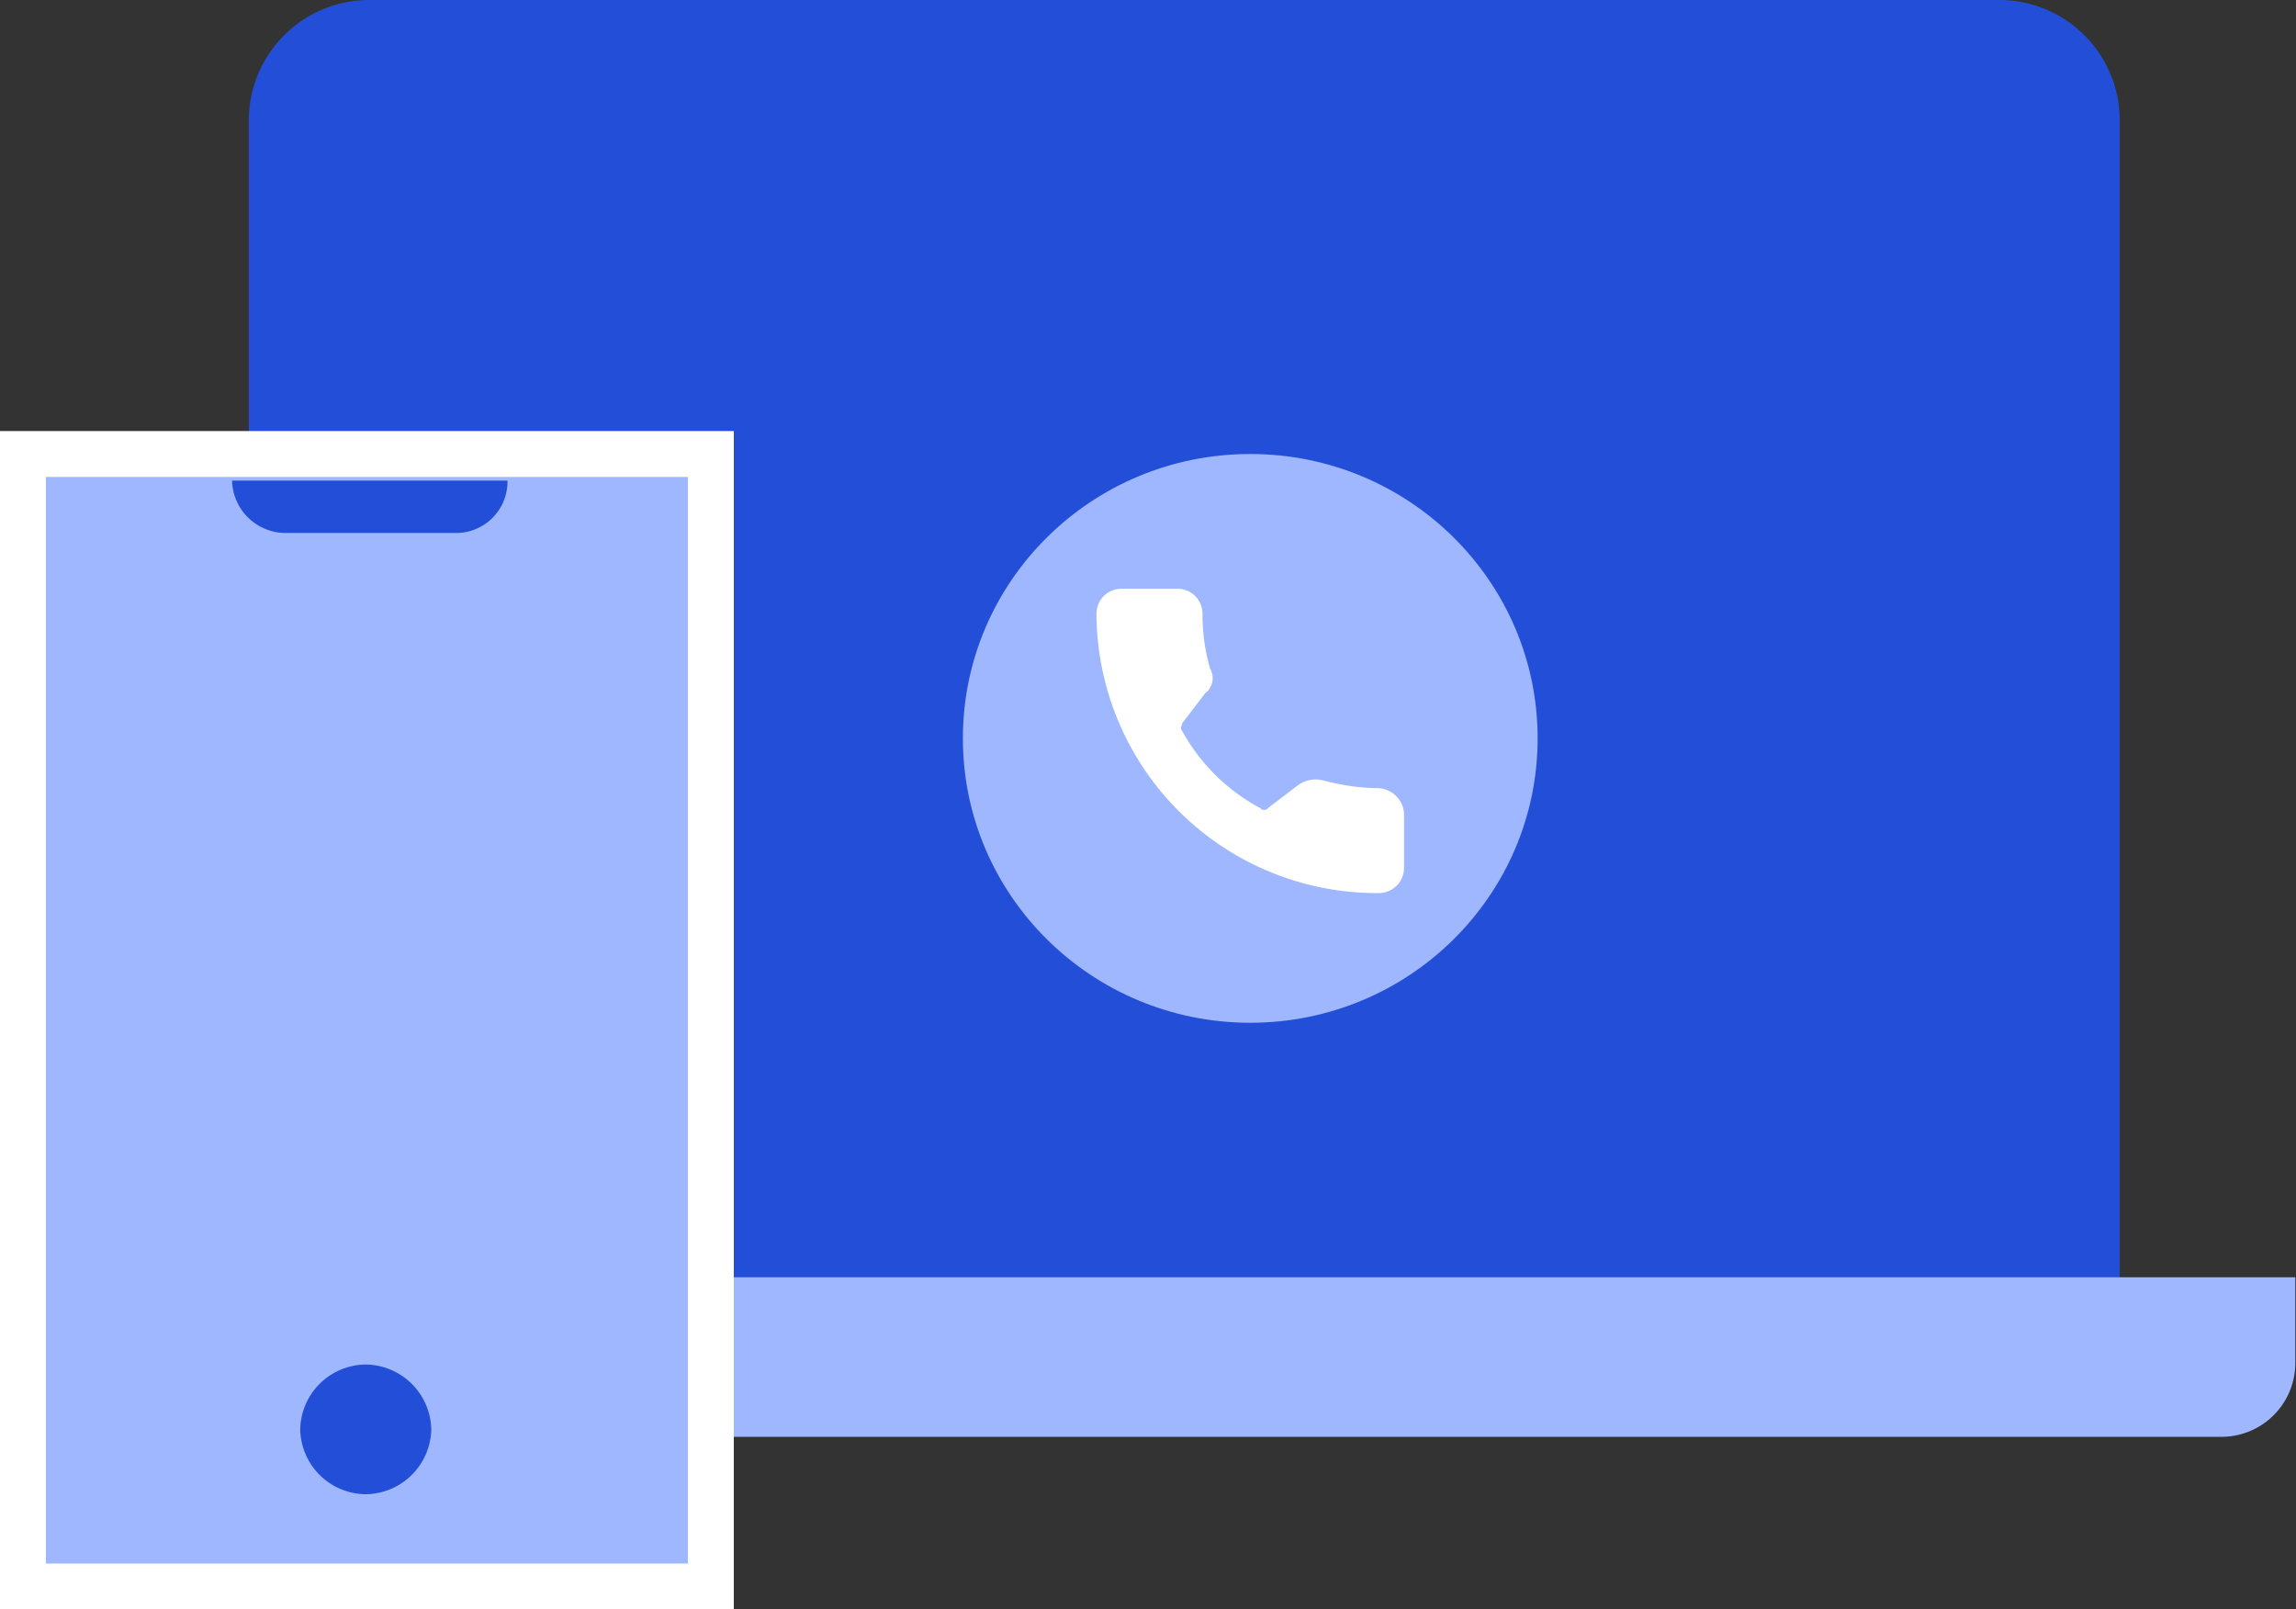
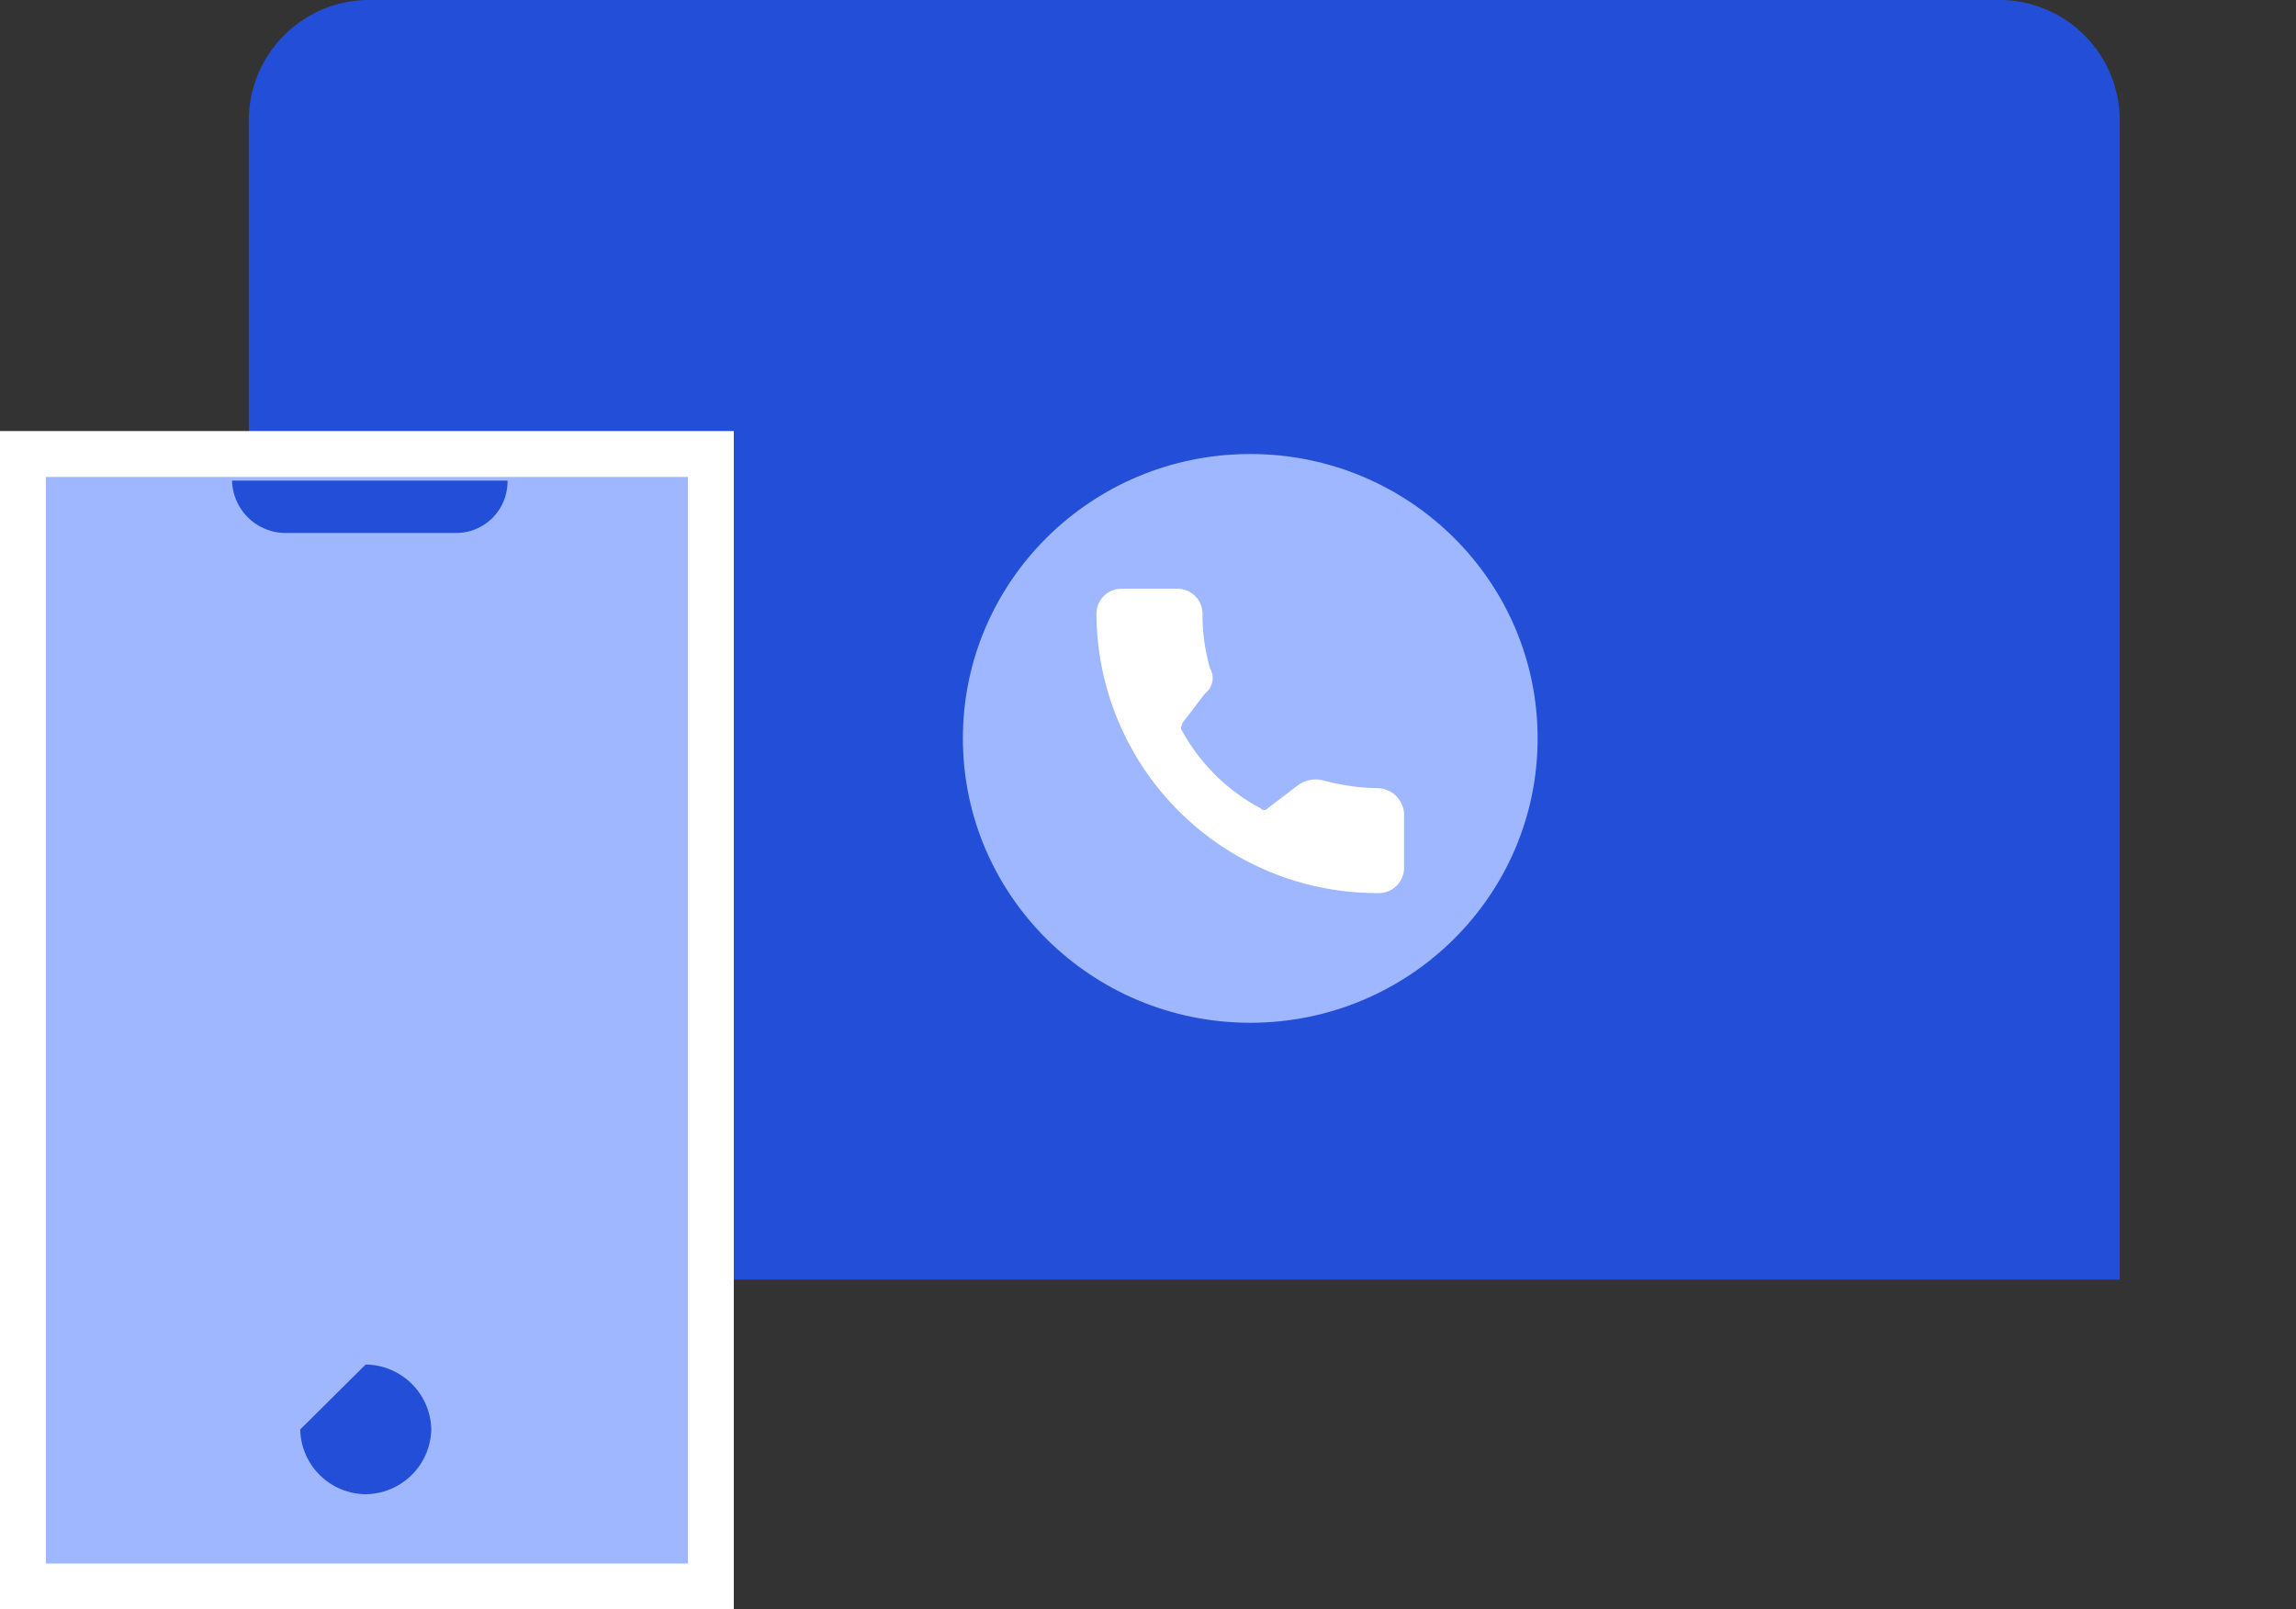
<svg xmlns="http://www.w3.org/2000/svg" viewBox="0 0 100.03 70.12">
  <rect x="0" y="0" width="100.03" height="70.12" fill="#333333" stroke="none" />
  <defs>
    <style>.cls-1{fill:#234ed8;}.cls-2,.cls-3{fill:#9fb7fe;}.cls-3{stroke:#fff;stroke-miterlimit:10;stroke-width:2px;}.cls-4{fill:#fff;}</style>
  </defs>
  <g id="Layer_2" data-name="Layer 2">
    <g id="Layer_1-2" data-name="Layer 1">
      <path class="cls-1" d="M87.19,0H16a5.25,5.25,0,0,0-5.16,5.33V55.75H92.35V5.33A5.25,5.25,0,0,0,87.19,0Z" />
-       <path class="cls-2" d="M5.28,55.65v1.84h0v1.85a3.22,3.22,0,0,0,3.3,3.26H96.74A3.22,3.22,0,0,0,100,59.34V57.49h0V55.65Z" />
      <rect class="cls-3" x="1" y="19.78" width="29.97" height="49.34" />
-       <path class="cls-1" d="M15.93,59.45h0a2.89,2.89,0,0,1,2.86,2.83h0a2.89,2.89,0,0,1-2.86,2.82h0a2.88,2.88,0,0,1-2.85-2.82h0A2.88,2.88,0,0,1,15.93,59.45Z" />
+       <path class="cls-1" d="M15.93,59.45h0a2.89,2.89,0,0,1,2.86,2.83h0a2.89,2.89,0,0,1-2.86,2.82h0a2.88,2.88,0,0,1-2.85-2.82h0Z" />
      <path class="cls-1" d="M10.11,20.94h12a2.24,2.24,0,0,1-2.31,2.28H12.53a2.34,2.34,0,0,1-2.42-2.28Z" />
      <ellipse class="cls-2" cx="54.47" cy="32.17" rx="12.52" ry="12.39" />
      <path class="cls-4" d="M60.07,34.34A9.58,9.58,0,0,1,57.65,34a1.31,1.31,0,0,0-1.1.21l-1.31,1a.21.21,0,0,1-.33,0,8.38,8.38,0,0,1-3.41-3.37c-.11-.11,0-.21,0-.32l1-1.31a.83.83,0,0,0,.22-1.08,8.42,8.42,0,0,1-.33-2.39,1.09,1.09,0,0,0-1.1-1.09H48.87a1.09,1.09,0,0,0-1.1,1.09,12.22,12.22,0,0,0,12.3,12.17,1.1,1.1,0,0,0,1.1-1.09V35.43A1.18,1.18,0,0,0,60.07,34.34Z" />
    </g>
  </g>
</svg>